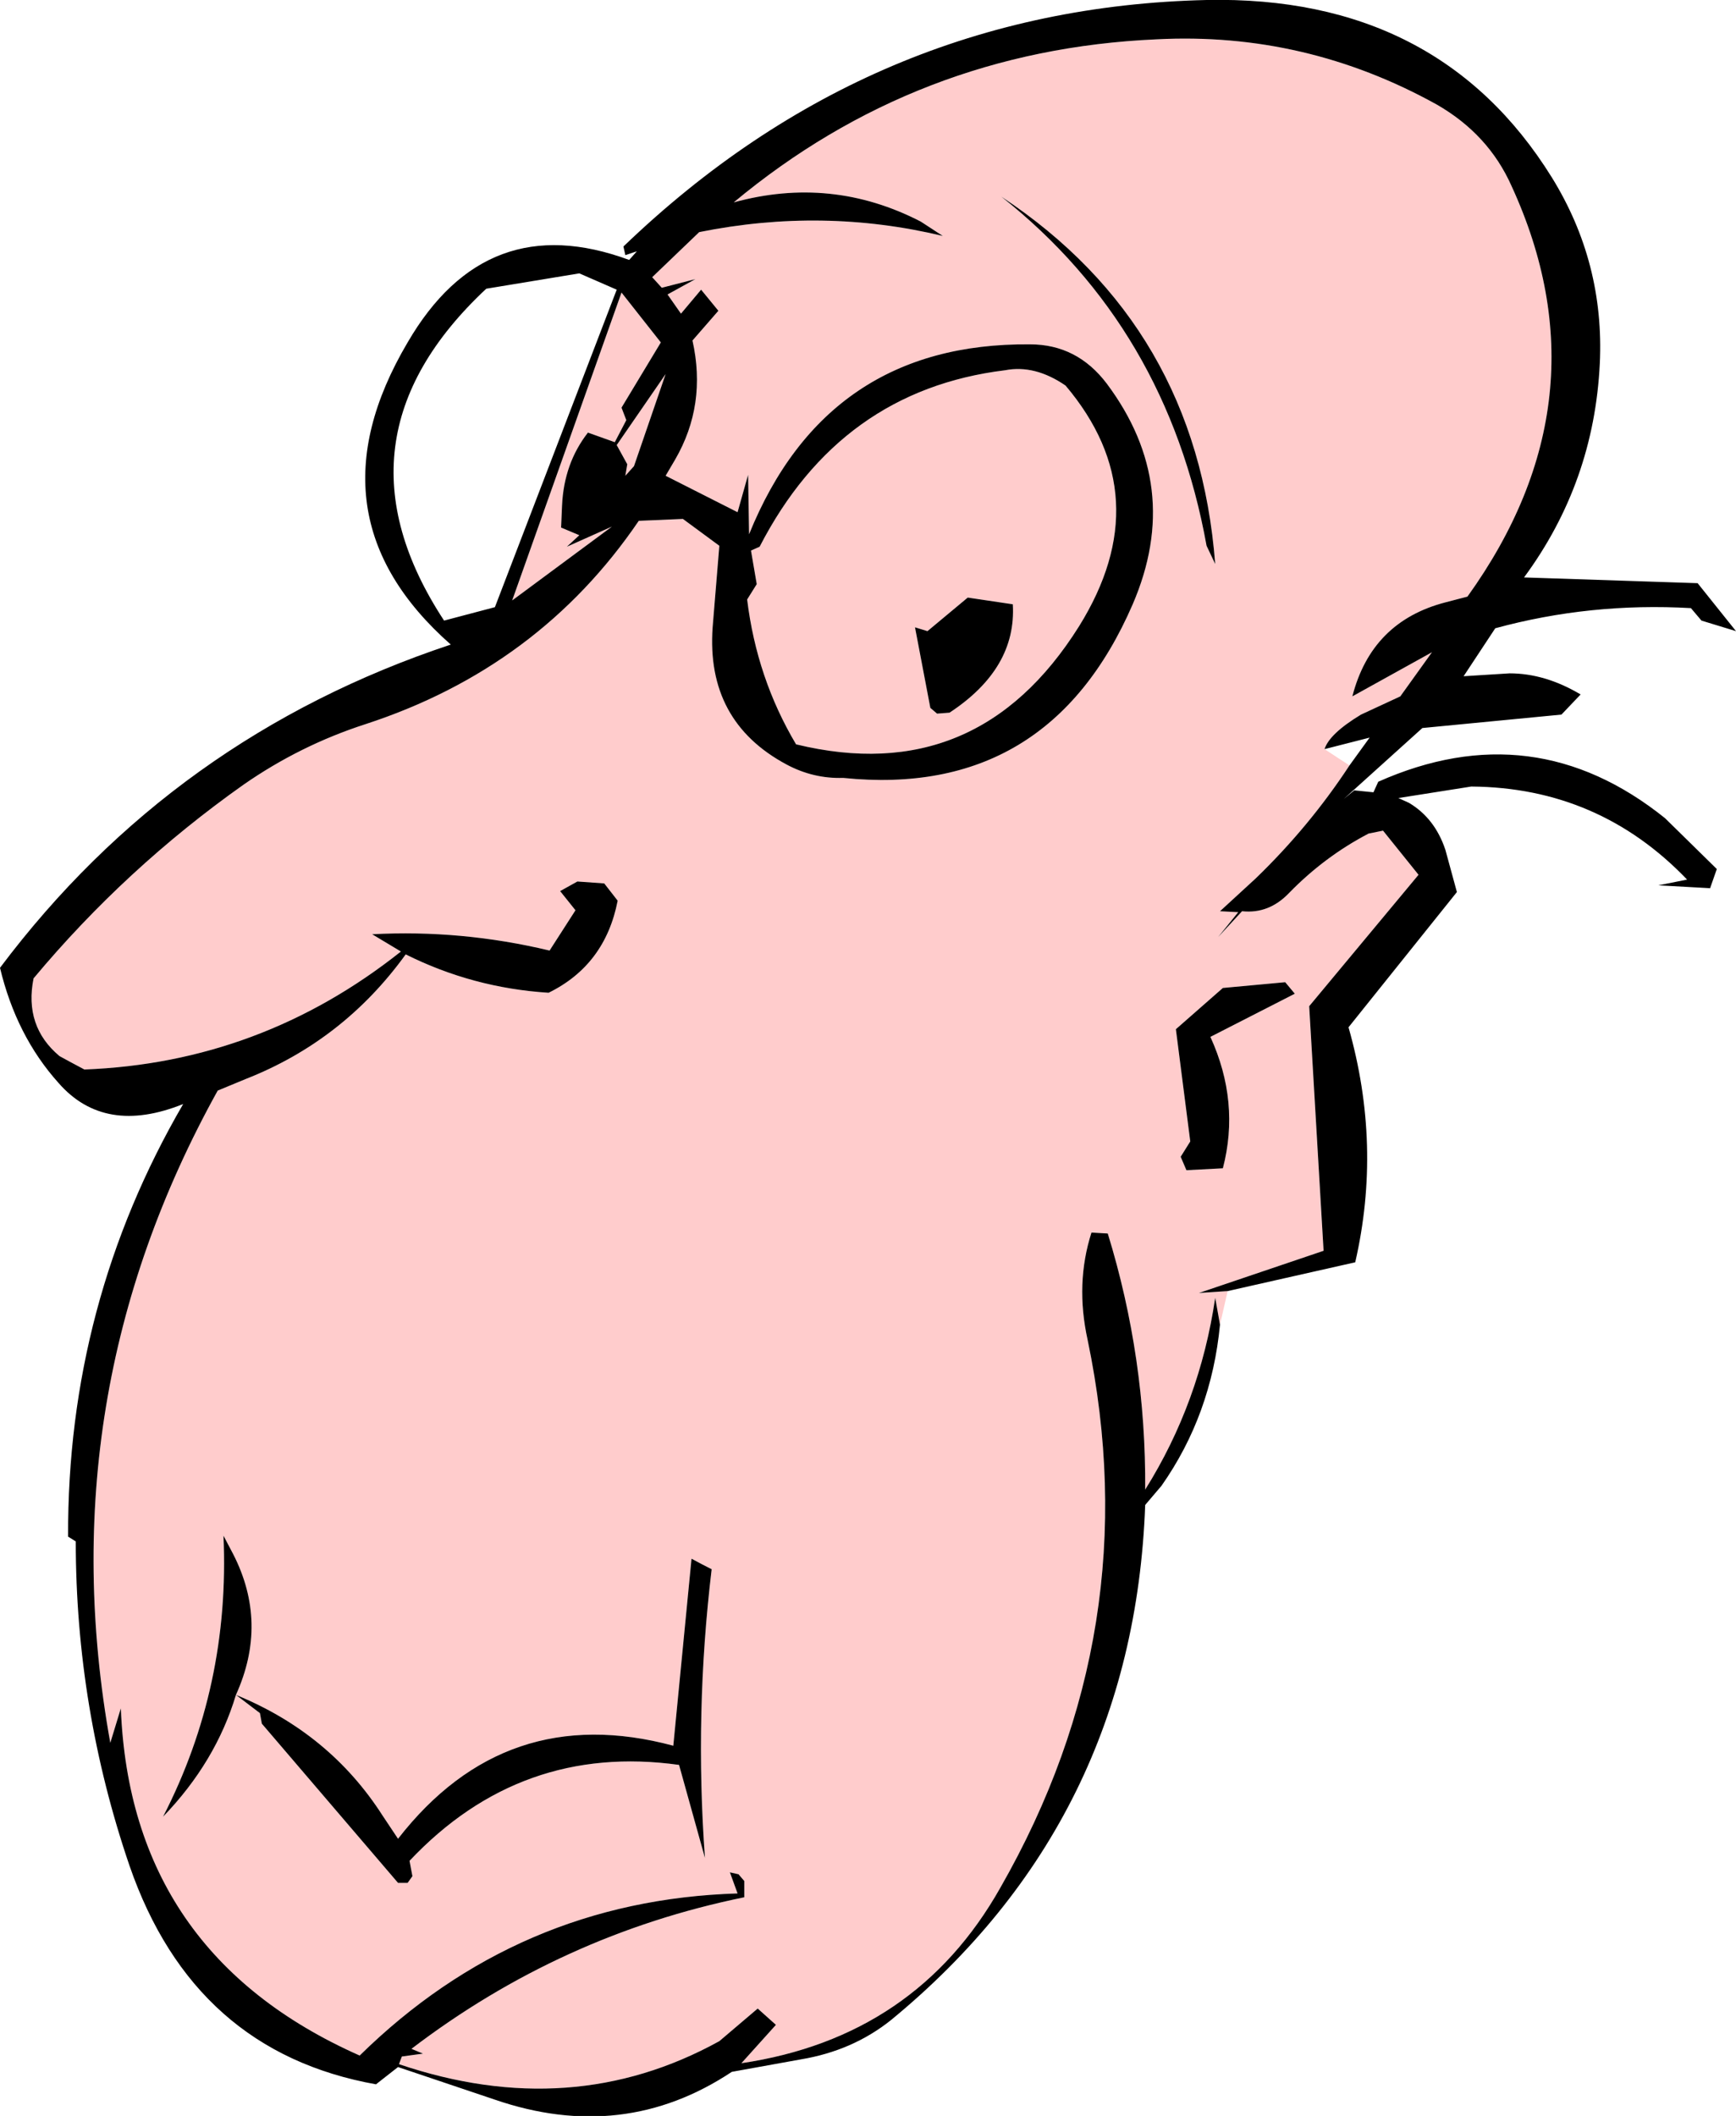
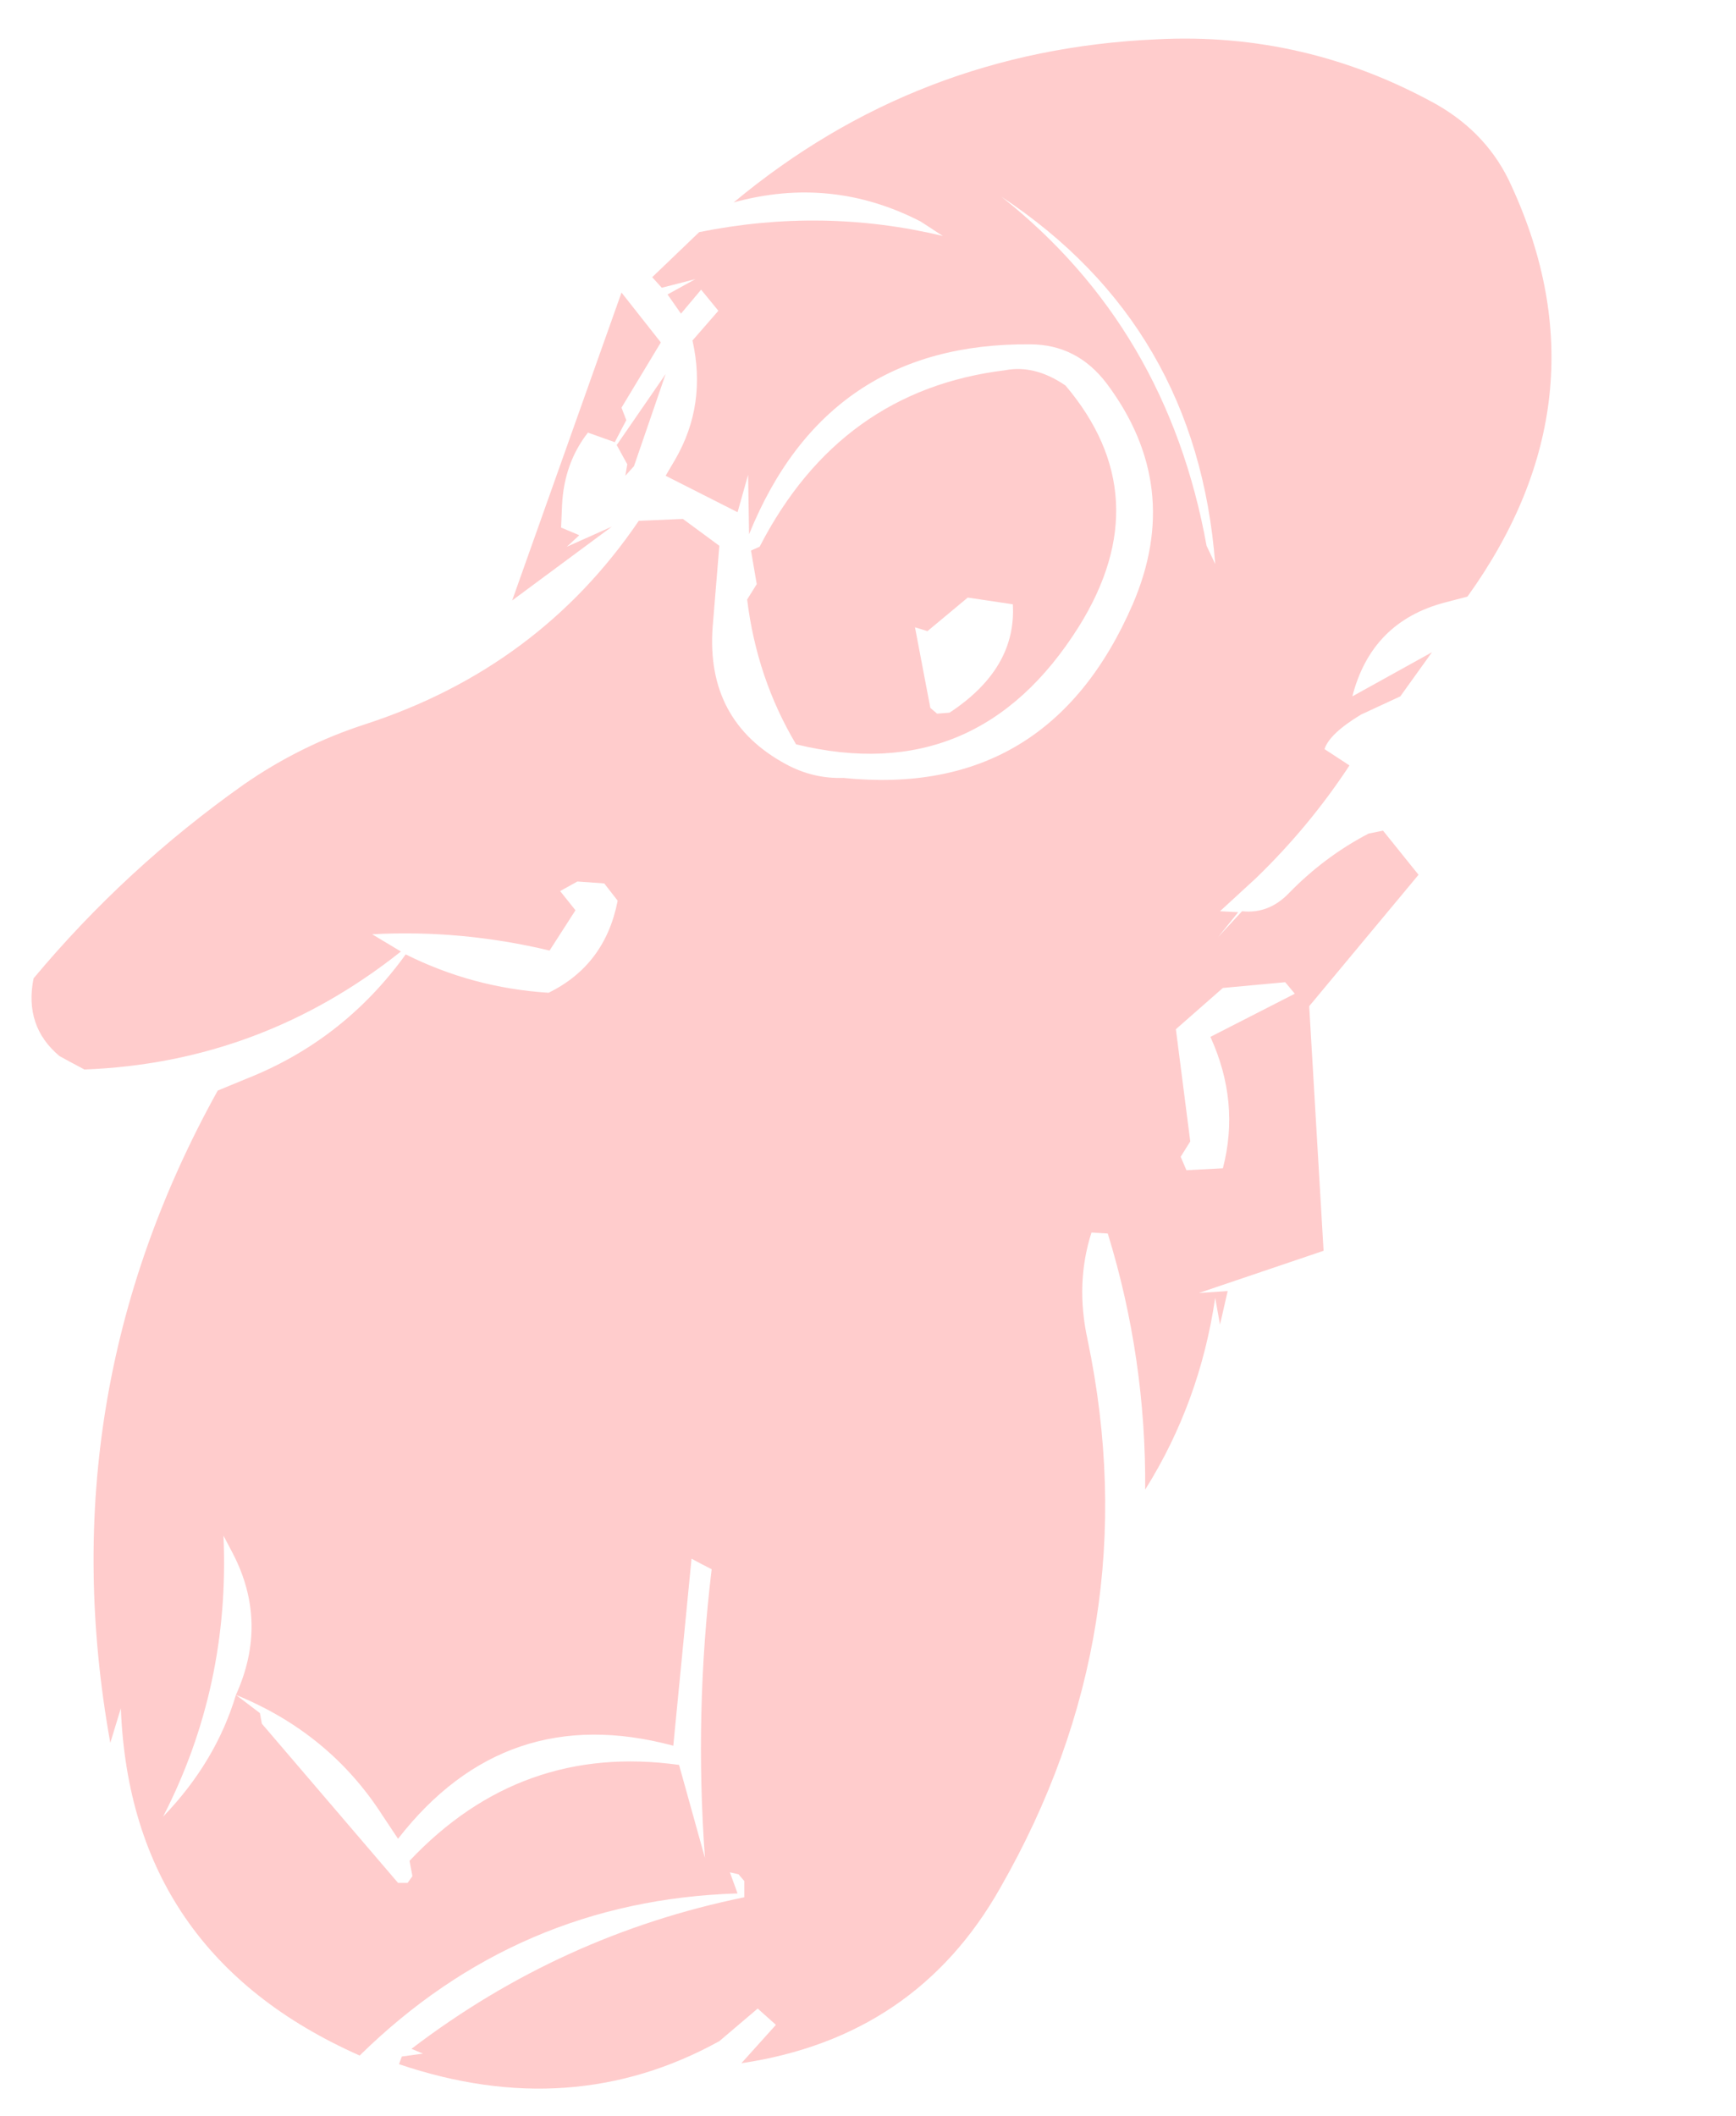
<svg xmlns="http://www.w3.org/2000/svg" height="110.3px" width="90.5px">
  <g transform="matrix(1.0, 0.0, 0.0, 1.0, 43.95, 54.25)">
    <path d="M19.65 14.8 L19.4 13.4 Q18.6 18.85 15.75 23.4 15.8 16.55 13.8 10.05 L12.95 10.0 Q12.1 12.65 12.75 15.6 15.9 30.7 8.2 44.15 3.8 51.95 -5.3 53.3 L-3.5 51.3 -4.45 50.45 -6.45 52.15 Q-14.15 56.4 -23.15 53.35 L-23.0 52.95 -21.9 52.8 -22.5 52.55 Q-14.7 46.6 -5.15 44.65 L-5.15 43.8 -5.45 43.45 -5.9 43.35 -5.5 44.45 Q-16.95 44.8 -25.2 52.9 -37.15 47.6 -37.65 34.8 L-38.2 36.6 Q-41.45 18.55 -32.6 2.6 L-31.15 2.0 Q-26.05 0.0 -22.8 -4.5 -19.3 -2.75 -15.35 -2.5 -12.4 -3.95 -11.75 -7.3 L-12.45 -8.2 -13.85 -8.3 -14.75 -7.8 -13.95 -6.8 -15.3 -4.7 Q-19.9 -5.8 -24.55 -5.55 L-23.05 -4.65 Q-30.35 1.15 -39.55 1.5 L-40.3 1.1 -40.85 0.8 Q-42.7 -0.75 -42.2 -3.25 -37.4 -9.0 -31.25 -13.35 -28.3 -15.4 -24.9 -16.5 -15.85 -19.45 -10.65 -27.1 L-8.35 -27.2 -6.45 -25.8 -6.8 -21.55 Q-7.15 -16.65 -2.95 -14.4 -1.55 -13.65 0.0 -13.7 10.7 -12.6 15.1 -22.75 17.75 -28.9 13.75 -34.25 12.2 -36.3 9.75 -36.3 -0.85 -36.4 -4.9 -26.4 L-4.95 -29.5 -5.5 -27.55 -9.25 -29.45 -8.75 -30.3 Q-7.1 -33.15 -7.85 -36.5 L-6.5 -38.05 -7.4 -39.15 -8.45 -37.9 -9.15 -38.9 -7.7 -39.7 -9.45 -39.25 -9.95 -39.8 -7.5 -42.15 Q-1.05 -43.45 5.2 -41.95 L4.05 -42.7 Q-0.6 -45.1 -5.7 -43.7 3.85 -51.65 16.35 -52.2 24.1 -52.6 30.95 -48.8 33.65 -47.25 34.85 -44.55 39.95 -33.45 32.55 -23.15 L31.4 -22.85 Q27.55 -21.85 26.55 -17.95 L30.7 -20.25 29.05 -17.95 27.0 -17.0 Q25.35 -16.0 25.1 -15.2 L26.4 -14.35 Q24.3 -11.15 21.5 -8.45 L19.65 -6.75 20.6 -6.7 19.55 -5.4 20.8 -6.75 Q22.2 -6.6 23.25 -7.7 25.1 -9.6 27.4 -10.8 L28.15 -10.95 30.0 -8.65 24.3 -1.8 25.05 10.95 18.55 13.15 20.05 13.05 19.65 14.8 M-11.3 -32.35 L-11.9 -31.2 -13.3 -31.7 Q-14.55 -30.1 -14.65 -27.9 L-14.7 -26.75 -13.75 -26.35 -14.4 -25.75 -12.05 -26.8 -17.25 -22.95 -11.55 -39.0 -9.5 -36.4 -11.55 -33.0 -11.3 -32.35 M-11.35 -29.45 L-11.25 -30.05 -11.8 -31.05 -9.25 -34.75 -10.9 -29.95 -11.35 -29.45 M-4.35 -25.75 Q-0.15 -33.9 8.45 -34.95 10.0 -35.25 11.6 -34.15 16.5 -28.35 12.3 -21.6 7.0 -13.15 -2.45 -15.45 -4.5 -18.9 -5.0 -23.0 L-4.5 -23.8 -4.8 -25.55 -4.35 -25.75 M19.4 -24.85 Q18.45 -37.25 8.25 -44.0 16.9 -37.15 18.95 -25.8 L19.4 -24.85 M5.55 -17.1 Q9.05 -19.4 8.85 -22.75 L6.5 -23.1 4.4 -21.35 3.75 -21.55 4.55 -17.35 4.9 -17.05 5.55 -17.1 M17.35 -0.6 L18.1 5.25 17.6 6.05 17.9 6.75 19.8 6.65 Q20.7 3.2 19.15 -0.2 L23.55 -2.45 23.05 -3.05 19.8 -2.75 17.35 -0.6 M-32.3 25.8 Q-31.95 33.65 -35.45 40.45 -32.7 37.6 -31.65 34.1 -29.95 30.35 -31.8 26.75 L-32.3 25.8 M-30.4 35.05 L-30.3 35.6 -23.2 43.9 -22.7 43.9 -22.45 43.55 -22.6 42.75 Q-16.8 36.6 -8.55 37.75 L-7.2 42.6 Q-7.75 35.05 -6.85 27.55 -7.35 27.3 -7.9 27.0 L-8.85 36.75 Q-17.6 34.4 -23.2 41.6 L-24.0 40.4 Q-26.75 36.1 -31.65 34.1 L-30.4 35.05" fill="#ffcccc" fill-rule="evenodd" stroke="none" />
-     <path d="M25.1 -15.2 Q25.35 -16.0 27.0 -17.0 L29.05 -17.95 30.7 -20.25 26.55 -17.95 Q27.55 -21.85 31.4 -22.85 L32.55 -23.15 Q39.95 -33.45 34.85 -44.55 33.65 -47.25 30.95 -48.8 24.1 -52.6 16.35 -52.2 3.85 -51.65 -5.7 -43.7 -0.6 -45.1 4.05 -42.7 L5.2 -41.95 Q-1.05 -43.45 -7.5 -42.15 L-9.95 -39.8 -9.45 -39.25 -7.7 -39.7 -9.15 -38.9 -8.45 -37.9 -7.4 -39.15 -6.5 -38.05 -7.85 -36.5 Q-7.1 -33.15 -8.75 -30.3 L-9.25 -29.45 -5.5 -27.55 -4.95 -29.5 -4.9 -26.4 Q-0.85 -36.4 9.75 -36.3 12.2 -36.3 13.75 -34.25 17.75 -28.9 15.1 -22.75 10.7 -12.6 0.0 -13.7 -1.55 -13.65 -2.95 -14.4 -7.15 -16.65 -6.8 -21.55 L-6.45 -25.8 -8.35 -27.2 -10.65 -27.1 Q-15.85 -19.45 -24.9 -16.5 -28.3 -15.4 -31.25 -13.35 -37.4 -9.0 -42.2 -3.25 -42.7 -0.75 -40.85 0.8 L-40.3 1.1 -39.55 1.5 Q-30.35 1.15 -23.05 -4.65 L-24.55 -5.55 Q-19.9 -5.8 -15.3 -4.7 L-13.95 -6.8 -14.75 -7.8 -13.85 -8.3 -12.45 -8.2 -11.75 -7.3 Q-12.4 -3.95 -15.35 -2.5 -19.3 -2.75 -22.8 -4.5 -26.05 0.0 -31.15 2.0 L-32.6 2.6 Q-41.45 18.55 -38.2 36.6 L-37.65 34.8 Q-37.15 47.6 -25.2 52.9 -16.95 44.8 -5.5 44.45 L-5.9 43.35 -5.45 43.45 -5.15 43.8 -5.15 44.65 Q-14.7 46.6 -22.5 52.55 L-21.9 52.8 -23.0 52.95 -23.15 53.35 Q-14.15 56.4 -6.45 52.15 L-4.45 50.45 -3.5 51.3 -5.3 53.3 Q3.8 51.95 8.2 44.15 15.9 30.7 12.75 15.6 12.1 12.65 12.95 10.0 L13.8 10.05 Q15.8 16.55 15.75 23.4 18.6 18.85 19.4 13.4 L19.65 14.8 Q19.2 19.5 16.6 23.2 L15.75 24.2 Q15.15 40.65 2.5 51.05 0.5 52.65 -2.2 53.1 L-5.8 53.75 Q-11.45 57.5 -18.15 55.2 L-23.2 53.5 -24.35 54.4 Q-33.85 52.7 -37.2 43.0 -40.0 34.8 -40.0 26.1 L-40.4 25.85 Q-40.45 13.7 -34.4 3.3 -38.5 4.95 -40.9 2.2 -43.1 -0.25 -43.95 -3.8 -34.9 -15.85 -20.45 -20.65 -28.05 -27.35 -22.7 -36.4 -18.6 -43.45 -11.15 -40.7 L-10.75 -41.15 -11.35 -40.95 -11.45 -41.4 Q1.5 -53.85 18.95 -54.25 31.05 -54.5 36.95 -45.0 39.7 -40.55 39.45 -35.3 39.15 -29.1 35.5 -24.15 L44.55 -23.85 46.55 -21.35 44.75 -21.9 44.2 -22.55 Q38.95 -22.85 34.0 -21.5 L32.35 -19.0 34.75 -19.15 Q36.6 -19.15 38.45 -18.05 L37.45 -17.0 30.2 -16.3 26.1 -12.6 26.65 -13.05 27.65 -12.95 27.9 -13.5 Q36.0 -17.1 42.85 -11.6 L45.55 -8.95 45.2 -7.95 42.5 -8.1 44.0 -8.4 Q39.4 -13.2 32.75 -13.25 L28.95 -12.65 29.5 -12.4 Q30.85 -11.6 31.4 -9.95 L32.0 -7.75 26.35 -0.7 Q28.1 5.45 26.7 11.55 L20.05 13.05 18.55 13.15 25.05 10.95 24.3 -1.8 30.0 -8.65 28.15 -10.95 27.4 -10.8 Q25.1 -9.6 23.25 -7.7 22.2 -6.6 20.8 -6.75 L19.55 -5.4 20.6 -6.7 19.65 -6.75 21.5 -8.45 Q24.3 -11.15 26.4 -14.35 L27.45 -15.8 25.1 -15.2 M-11.8 -39.15 L-13.75 -40.0 -18.6 -39.2 Q-27.0 -31.35 -20.8 -21.9 L-18.15 -22.6 -11.8 -39.15 M17.35 -0.6 L19.8 -2.75 23.05 -3.05 23.55 -2.45 19.15 -0.2 Q20.7 3.2 19.8 6.65 L17.9 6.75 17.6 6.05 18.1 5.25 17.35 -0.6 M5.55 -17.1 L4.9 -17.05 4.55 -17.35 3.75 -21.55 4.4 -21.35 6.5 -23.1 8.85 -22.75 Q9.05 -19.4 5.55 -17.1 M19.4 -24.85 L18.95 -25.8 Q16.9 -37.15 8.25 -44.0 18.45 -37.25 19.4 -24.85 M-4.35 -25.75 L-4.8 -25.55 -4.5 -23.8 -5.0 -23.0 Q-4.5 -18.9 -2.45 -15.45 7.0 -13.15 12.3 -21.6 16.5 -28.35 11.6 -34.15 10.0 -35.25 8.45 -34.95 -0.15 -33.9 -4.35 -25.75 M-11.35 -29.45 L-10.9 -29.95 -9.25 -34.75 -11.8 -31.05 -11.25 -30.05 -11.35 -29.45 M-11.3 -32.35 L-11.55 -33.0 -9.5 -36.4 -11.55 -39.0 -17.25 -22.95 -12.05 -26.8 -14.4 -25.75 -13.75 -26.35 -14.7 -26.75 -14.65 -27.9 Q-14.55 -30.1 -13.3 -31.7 L-11.9 -31.2 -11.3 -32.35 M-30.4 35.05 L-31.65 34.1 Q-26.75 36.1 -24.0 40.4 L-23.2 41.6 Q-17.6 34.4 -8.85 36.75 L-7.9 27.0 Q-7.35 27.3 -6.85 27.55 -7.75 35.05 -7.2 42.6 L-8.55 37.75 Q-16.8 36.6 -22.6 42.75 L-22.45 43.55 -22.7 43.9 -23.2 43.9 -30.3 35.6 -30.4 35.05 M-32.3 25.8 L-31.8 26.75 Q-29.95 30.35 -31.65 34.1 -32.7 37.6 -35.45 40.45 -31.95 33.65 -32.3 25.8" fill="#000000" fill-rule="evenodd" stroke="none" />
  </g>
</svg>